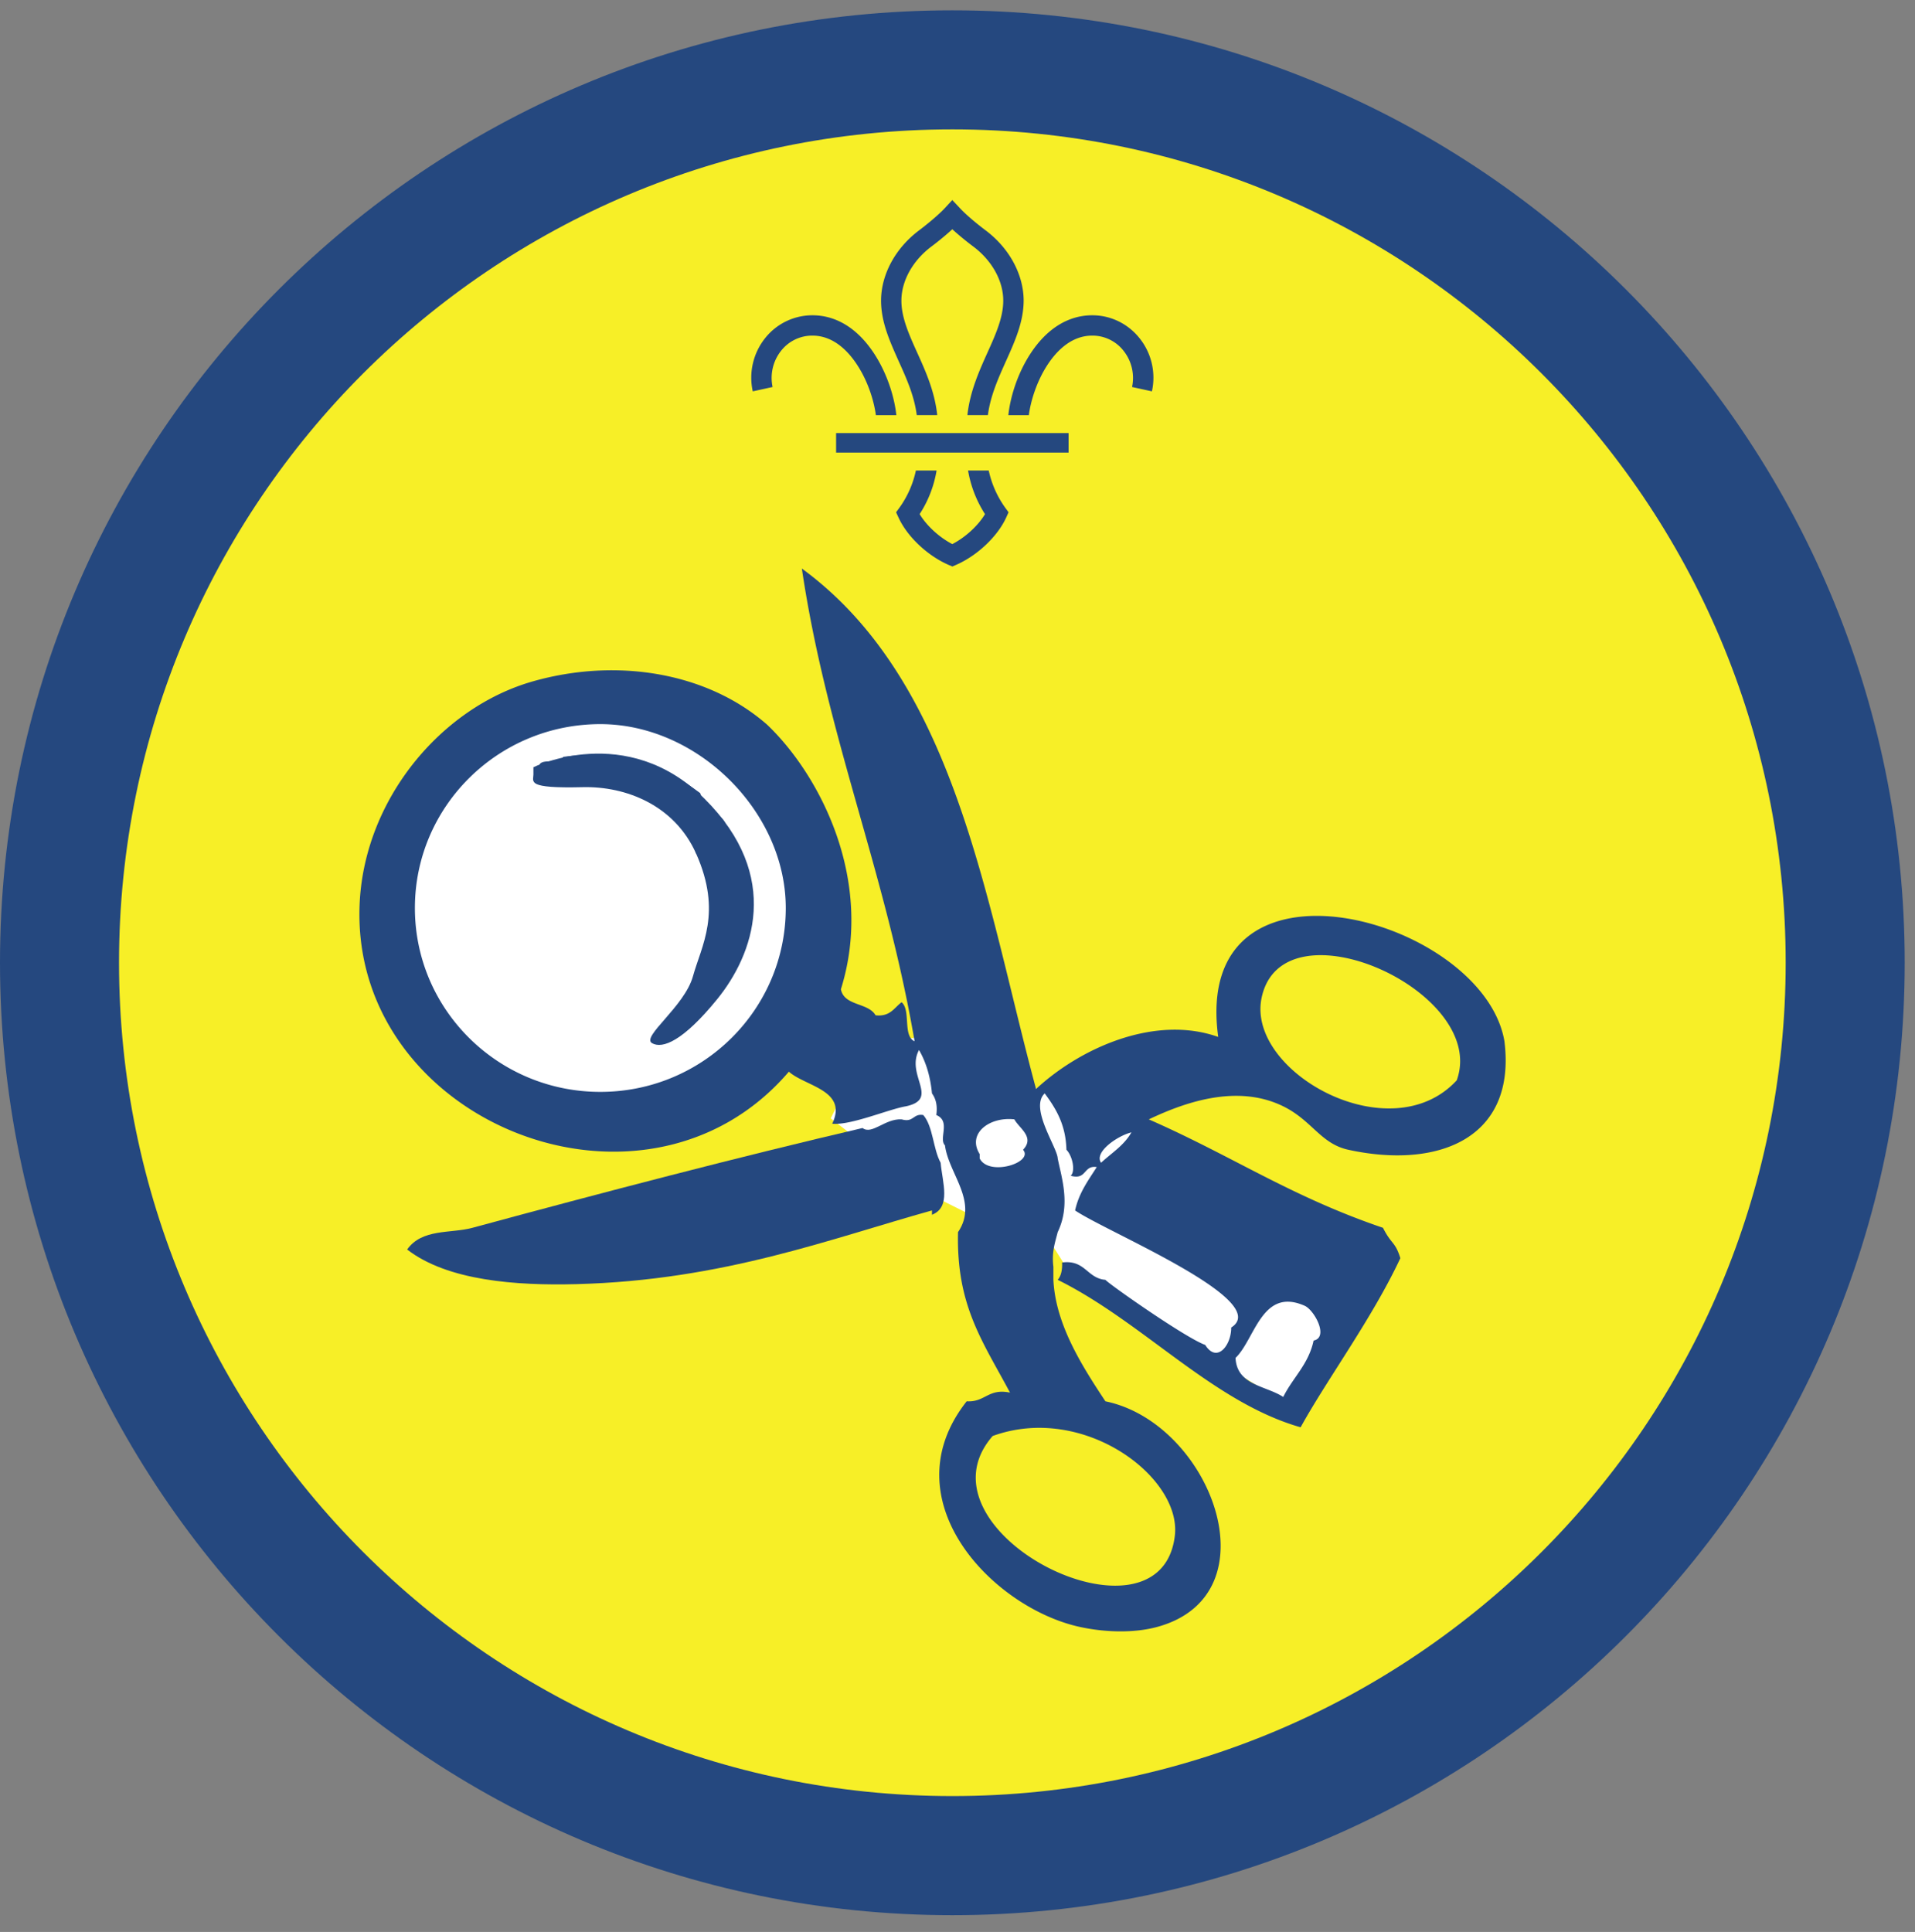
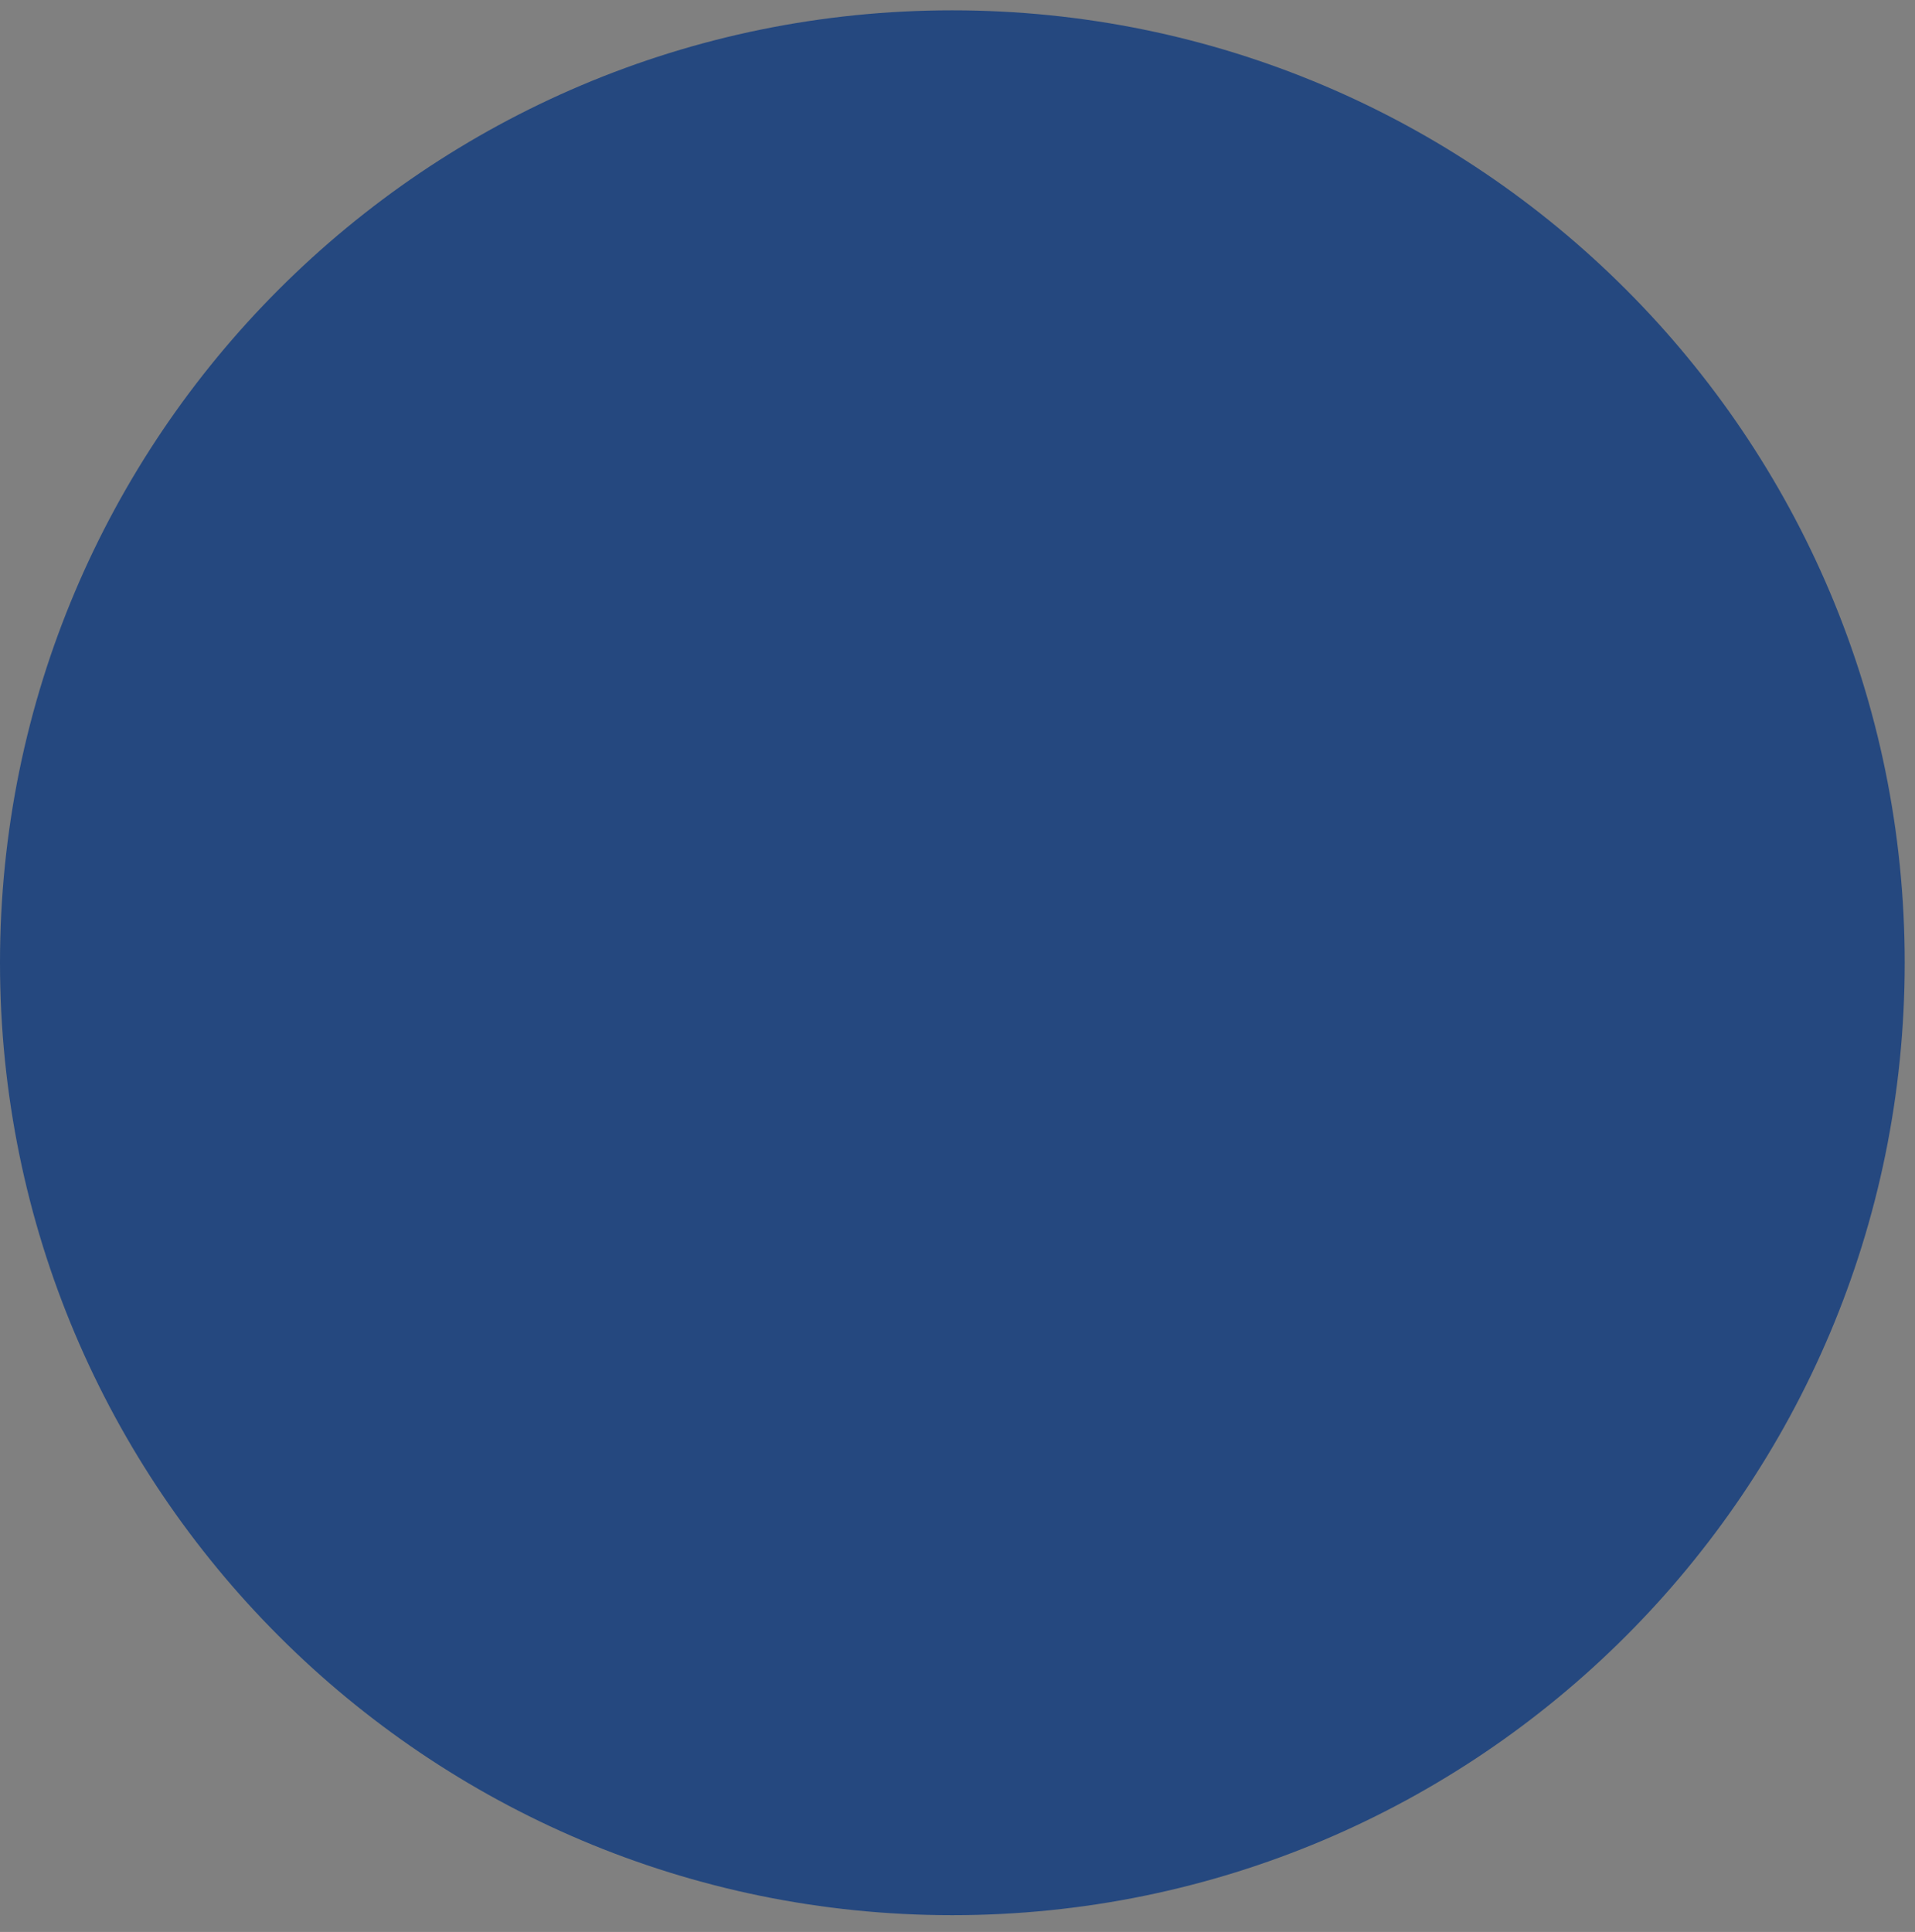
<svg xmlns="http://www.w3.org/2000/svg" height="153.333" viewBox="0 0 152 153.333" width="152">
  <rect x="0" y="0" width="152" height="153.333" fill="#808080" stroke="none" />
  <path d="M75.588.82C33.844.82 0 34.664 0 76.408c0 41.75 33.844 75.595 75.588 75.595 41.75 0 75.595-33.844 75.595-75.595C151.183 34.664 117.339.82 75.588.82" fill="#25487f" fill-rule="evenodd" />
-   <path d="M141.735 76.408c0 36.532-29.615 66.141-66.142 66.141-36.53 0-66.145-29.609-66.145-66.141 0-36.525 29.615-66.14 66.145-66.14 36.527 0 66.142 29.615 66.142 66.14" fill="#f7ef27" fill-rule="evenodd" />
-   <path d="M36.645 59.028l7.667-3.959 7.672.74 6.677 3.714s3.714 4.204 3.714 5.687c0 1.485 2.964 9.651 2.964 9.651l-1.235 4.204 5.937 3.958 3.708-.99 5.694 4.453 3.36-.135 8.265 3.6 18.552 9.15-7.423 12.37-17.561-10.886-2.97-4.702-4.202.744-3.959-1.98-7.568-5.884 1.38-2.77-5.192-2.97-11.38 5.193-11.13-1.235-8.162-8.661-.494-9.896 5.686-9.396" fill="#fff" fill-rule="evenodd" />
-   <path d="M44.697 60.07c5.298-.693 8.33.98 10.882 2.88.27 1.12 1.358 1.417 1.916 2.245 1.312 2.682 1.912 4.813 1.921 7.677-.265 1.547-.979 2.645-1.276 4.161-1.104 1.563-2.426 2.907-3.52 4.479h-.323c-.422.324-1.188.303-1.276.959-.442-.011-.709.15-.964.322-.806-1.29 3.416-2.948 3.522-5.442v-.318c.557-.297.707-1 .64-1.921.76-1.73.183-4.87-.323-6.402.021-.546-.245-.817-.641-.958-1.4-4.468-7.192-8.557-12.157-6.401-.196-.015-.38-.047-.322-.318-.145-1.109 1.74-.182 1.921-.964M73.973 96.414v-.345c-7.978 2.215-16.546 5.548-28.228 5.85-4.766.125-10.224-.266-13.428-2.75 1.193-1.677 3.438-1.255 5.167-1.718 10.323-2.798 21.25-5.653 30.98-7.923.744.568 1.787-.765 3.099-.687.973.28.896-.485 1.723-.344.787.927.766 2.672 1.375 3.787.146 1.583.85 3.525-.688 4.13" fill="#25487f" fill-rule="evenodd" />
-   <path d="M87.396 92.284c-.584-.833 1.292-2.136 2.41-2.412-.577 1.03-1.577 1.64-2.41 2.412zm16.177 11.359c.766.365 1.917 2.5.692 2.755-.401 1.89-1.65 2.938-2.41 4.474-1.391-.907-3.678-.912-3.787-3.099 1.552-1.48 2.088-5.656 5.505-4.13zm-10.322 18.245c-1.142 9.61-21.08-.328-14.459-7.917 7.208-2.62 15.01 3.265 14.459 7.917zM77.76 91.94v-.344c-1.025-1.645.797-2.984 2.756-2.755.37.703 1.645 1.406.687 2.411.87 1.016-2.713 2.15-3.443.688zM47.65 86.66c-8.129 0-14.718-6.532-14.718-14.594 0-8.057 6.59-14.594 14.719-14.594 7.724 0 14.718 6.937 14.718 14.594 0 8.062-6.588 14.594-14.718 14.594zm52.486-7.459c1.64-7.87 18.047-.505 15.49 6.541-5.266 5.714-16.714-.666-15.49-6.541zm1.719 8.604c2.296 1.13 2.962 2.964 5.161 3.448 7.099 1.552 13.359-.864 12.396-8.61-1.677-9.844-24.876-16.16-22.719-.344-5.01-1.78-10.933.86-14.458 4.131-4.032-14.921-6.35-32.349-18.59-41.308 1.98 13.365 6.62 23.948 8.948 37.522-.957-.411-.281-2.474-1.03-3.1-.594.438-.902 1.167-2.068 1.037-.583-1.025-2.495-.719-2.75-2.068 2.698-8.63-1.672-17.01-5.854-20.995-4.724-4.14-11.891-5.342-18.588-3.442-7.339 2.084-13.5 9.474-13.767 17.896-.546 17.193 22.693 26.406 34.079 13.084 1.297 1.166 4.708 1.468 3.442 4.129 1.46.152 4.47-1.15 5.85-1.38 2.713-.583-.043-2.463 1.036-4.468.547.937.9 2.078 1.03 3.443.287.396.454.921.344 1.718 1.178.49.162 1.87.688 2.406.292 2.272 2.678 4.464 1.036 6.885-.145 5.83 1.949 8.652 4.126 12.74-1.735-.364-1.97.781-3.438.688-6.166 7.812 2.02 16.37 8.948 17.901 2.016.443 4.323.515 6.198 0 9.36-2.578 4.23-16.177-4.135-17.9-1.87-2.824-3.959-6.105-4.13-9.642v-1.031c-.146-1.183.135-1.927.343-2.756 1.037-2.167.323-4.25 0-5.848-.036-.89-2.26-4.005-1.032-5.161.876 1.186 1.672 2.457 1.724 4.473.47.475.74 1.693.339 2.063 1.292.369.985-.855 2.068-.688-.667 1.052-1.412 2.032-1.719 3.442 2.527 1.719 15.75 7.167 12.391 9.292.016 1.391-1.126 2.875-2.063 1.38-1.53-.536-7.666-4.843-7.92-5.166a1.88 1.88 0 0 1-.397-.072c-1.12-.328-1.38-1.517-3.041-1.303.02.598-.079 1.068-.35 1.375 6.76 3.344 12.307 9.718 19.282 11.704 2.098-3.808 5.682-8.647 7.916-13.423-.422-1.348-.698-1.058-1.38-2.41-7.328-2.491-11.99-5.714-18.588-8.605 2.702-1.281 6.937-2.87 10.672-1.037" fill="#25487f" fill-rule="evenodd" />
-   <path d="M42.339 60.893s7.385-3.661 13.582 2.5c6.194 6.162 3.865 12.395 1 15.916-2.702 3.318-4.333 3.96-5.166 3.484-.88-.505 2.584-2.9 3.25-5.317.667-2.416 2.334-5.052.25-9.724-1.714-3.854-5.583-5.359-9-5.276-4.51.11-3.916-.416-3.916-1v-.583" fill="#25487f" fill-rule="evenodd" />
  <path d="M68.036 28.96c.896 1.365 1.344 2.928 1.485 3.99h1.624c-.135-1.302-.661-3.198-1.754-4.875-1.303-1.995-2.995-3.047-4.896-3.052h-.016a4.788 4.788 0 0 0-3.73 1.792 5.03 5.03 0 0 0-1 4.245l1.574-.344a3.466 3.466 0 0 1 .682-2.885 3.14 3.14 0 0 1 2.474-1.194h.01c1.683 0 2.86 1.266 3.547 2.323M79.776 40.279a7.917 7.917 0 0 1-1.297-2.934h-1.64a9.26 9.26 0 0 0 1.344 3.46c-.552.922-1.547 1.832-2.595 2.379-1.047-.547-2.036-1.457-2.593-2.38a9.065 9.065 0 0 0 1.344-3.459h-1.642a7.83 7.83 0 0 1-1.295 2.934l-.277.38.198.426c.687 1.495 2.265 2.995 3.937 3.735l.328.14h.005l.324-.14c1.671-.74 3.255-2.24 3.943-3.735l.192-.426-.276-.38M83.14 28.96c-.89 1.365-1.337 2.928-1.479 3.99h-1.625c.136-1.302.657-3.198 1.75-4.875 1.302-1.995 3-3.047 4.902-3.052h.01c1.453 0 2.812.656 3.729 1.792a5.012 5.012 0 0 1 1.005 4.245l-1.577-.344a3.467 3.467 0 0 0-.683-2.885 3.132 3.132 0 0 0-2.475-1.194h-.004c-1.688 0-2.865 1.266-3.553 2.323M72.765 32.945h1.626c-.198-1.876-.932-3.505-1.588-4.953-.652-1.443-1.267-2.808-1.256-4.161.016-1.563.906-3.156 2.385-4.266.261-.193.995-.761 1.656-1.37.663.609 1.402 1.177 1.663 1.37 1.478 1.11 2.369 2.703 2.38 4.266.01 1.353-.604 2.718-1.256 4.161-.651 1.448-1.385 3.077-1.589 4.953h1.626c.203-1.547.833-2.937 1.437-4.286.724-1.61 1.406-3.13 1.402-4.844-.022-2.063-1.153-4.136-3.032-5.542-.224-.166-1.375-1.046-2.036-1.761l-.595-.635-.588.635c-.667.715-1.817 1.595-2.036 1.761-1.881 1.406-3.01 3.48-3.032 5.542-.01 1.713.677 3.234 1.396 4.844.61 1.349 1.24 2.74 1.437 4.286M66.364 35.919h18.453v-1.547H66.364z" fill="#25487f" />
</svg>